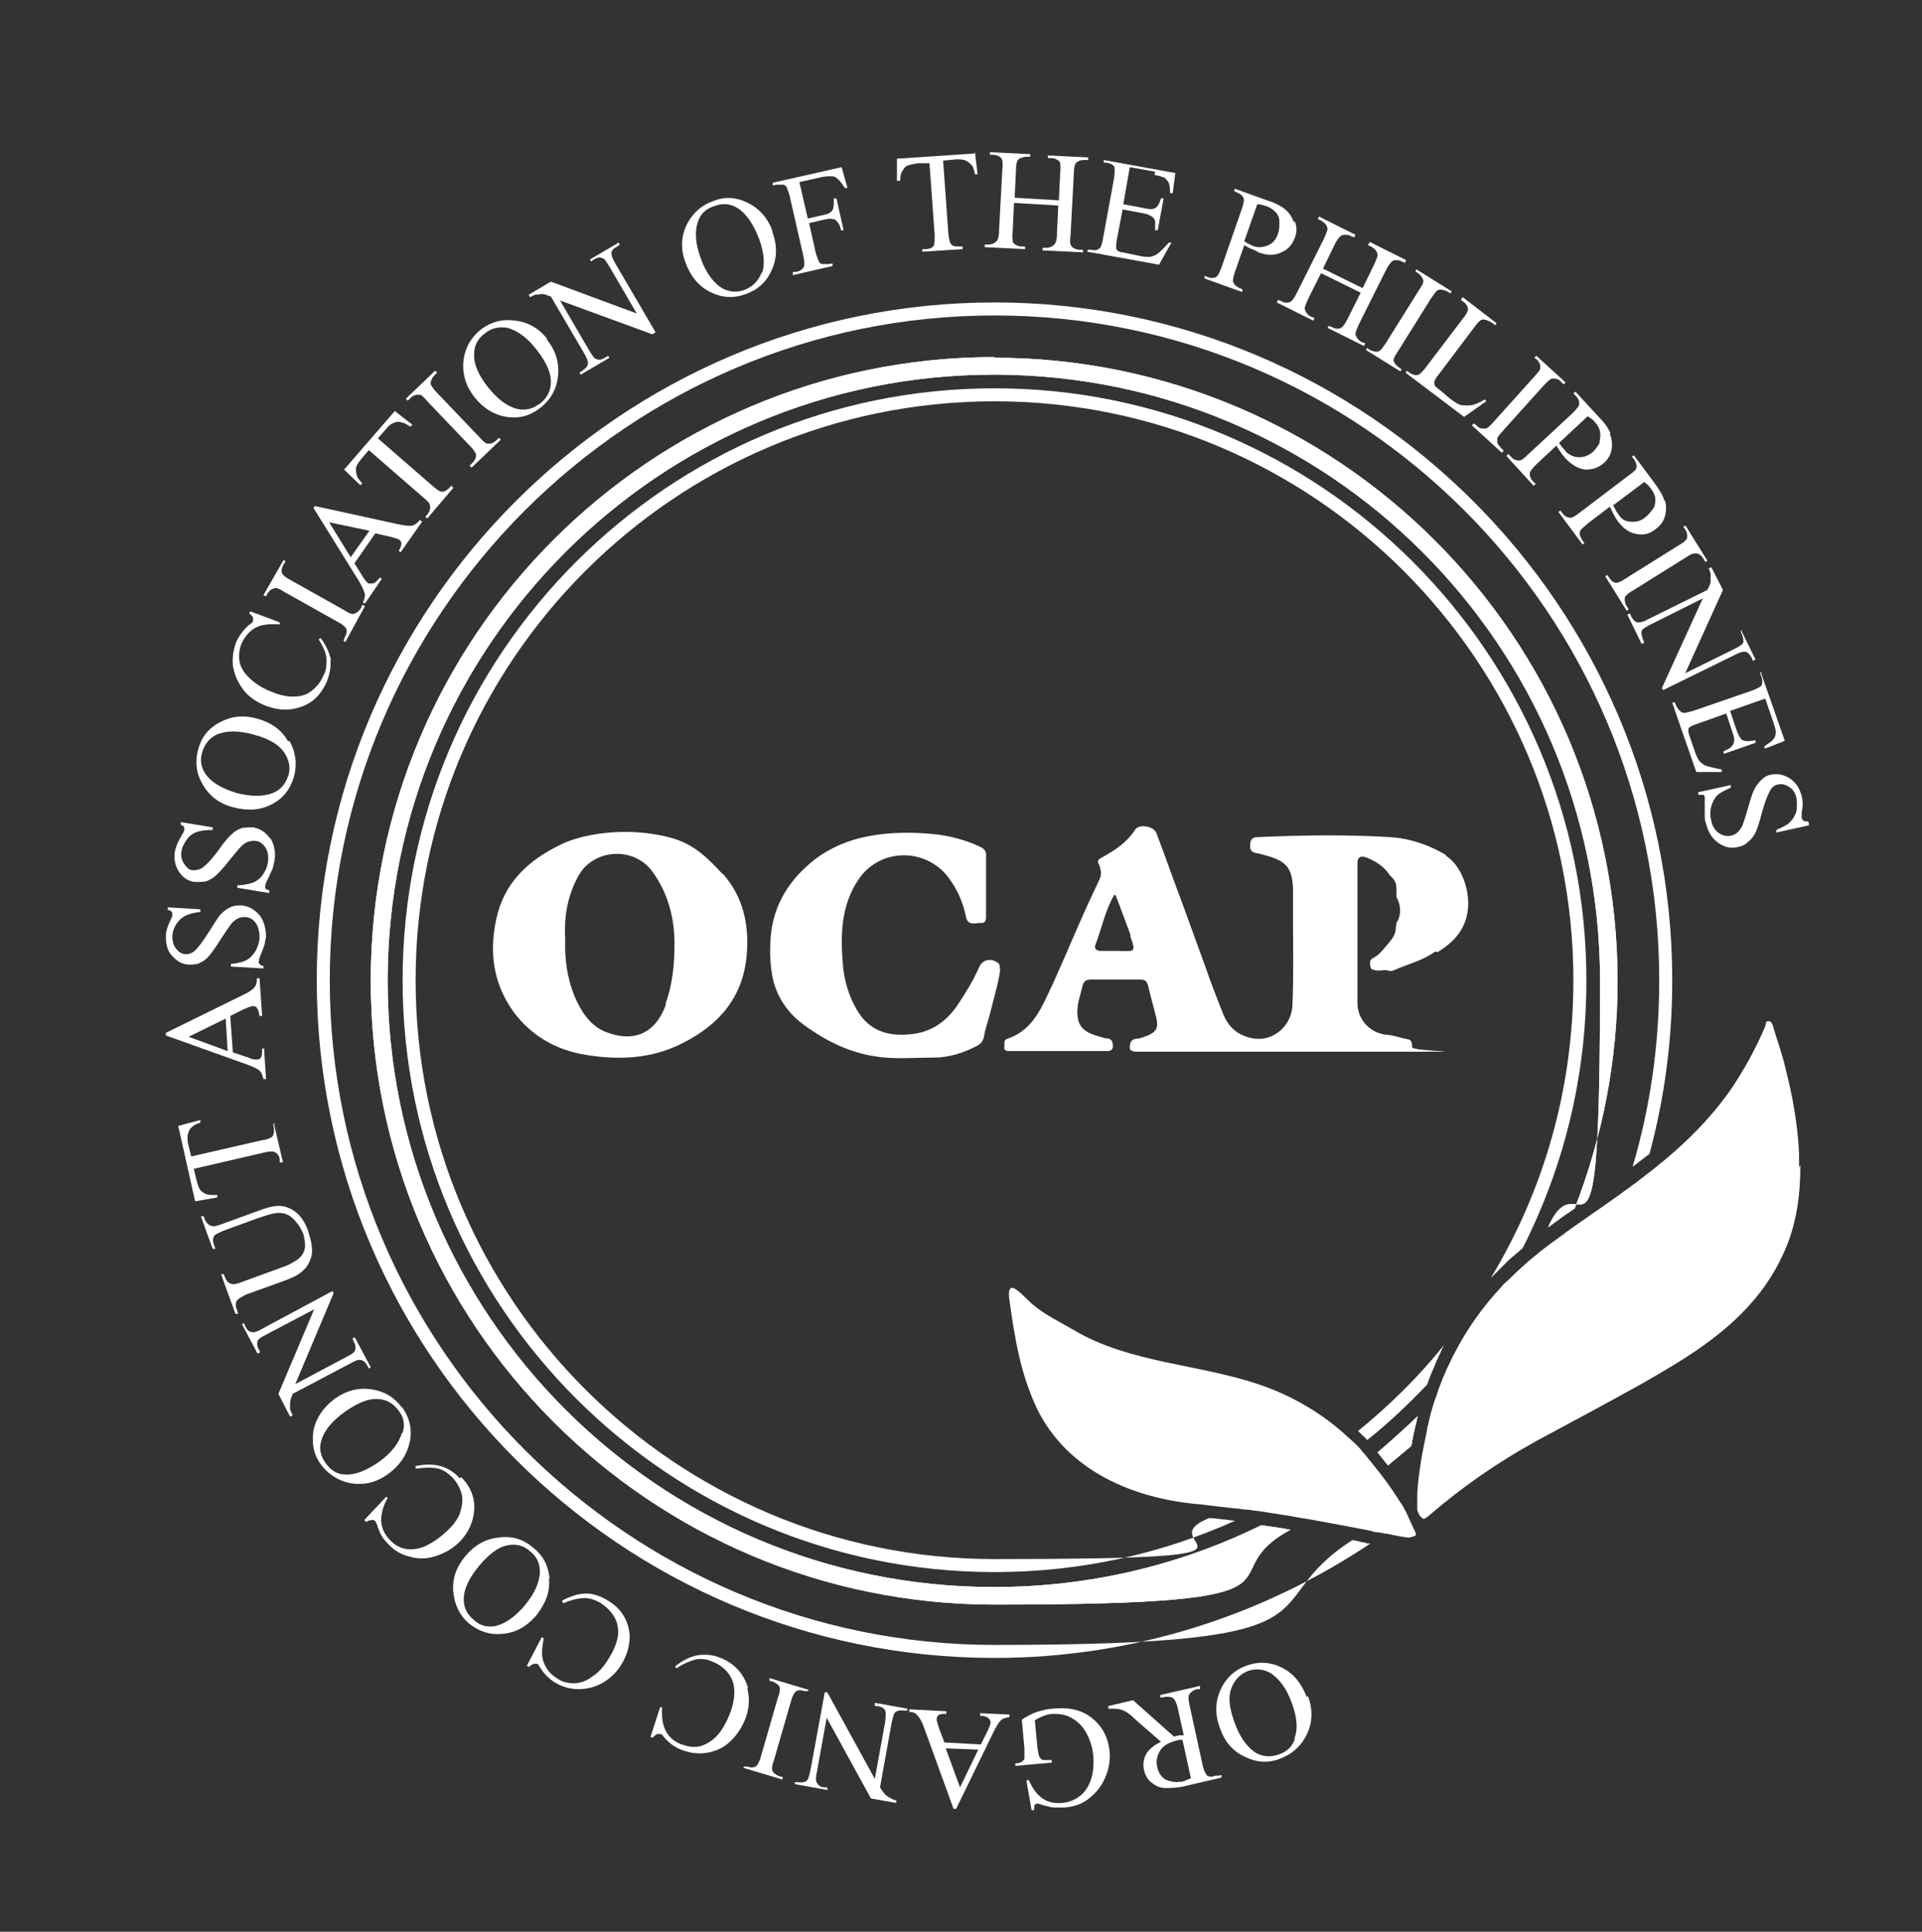
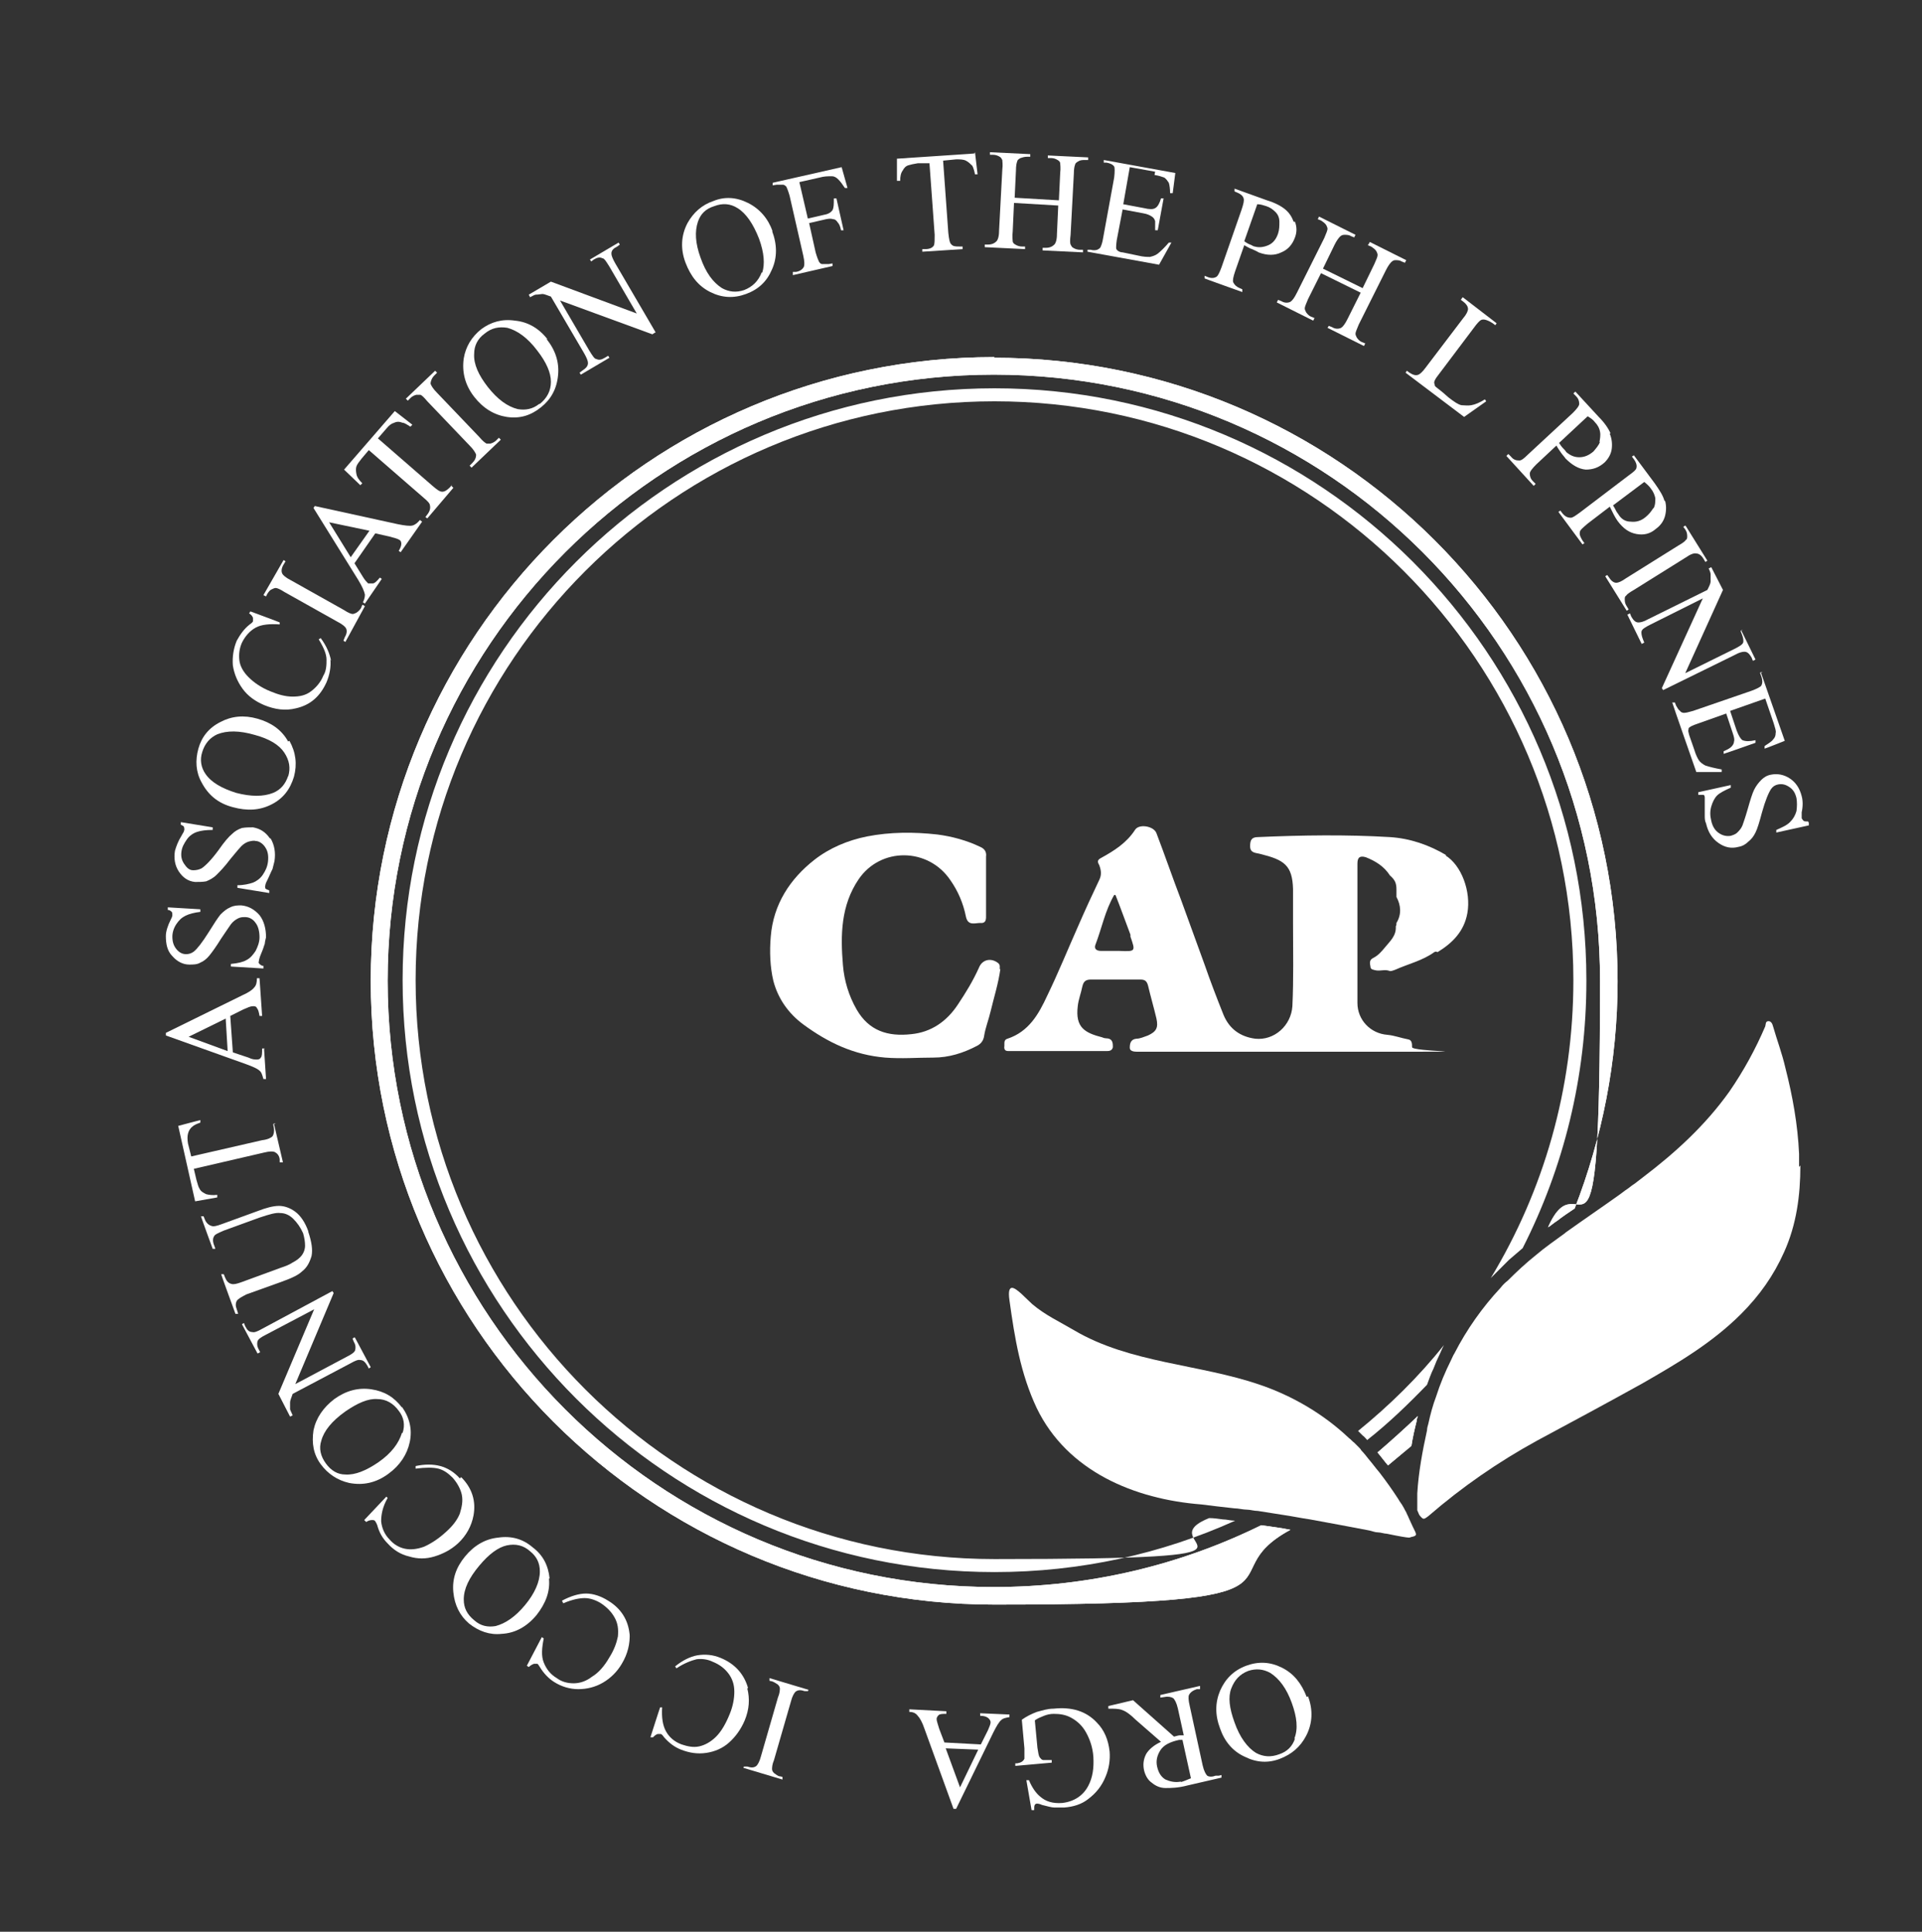
<svg xmlns="http://www.w3.org/2000/svg" version="1.1" viewBox="0 0 295.5 297">
  <rect x="0" y="0" width="295.5" height="297" fill="#333333" stroke="none" />
  <defs>
    <style>
      .cls-1 {
        fill: #fff;
      }

      .cls-2 {
        display: none;
        fill: #231f20;
      }
    </style>
  </defs>
  <g>
    <g id="Layer_1">
      <rect class="cls-2" x="-23.4" y="-9.3" width="386" height="336.7" />
      <g>
        <g>
          <path class="cls-1" d="M200.9,260.9c-.8-2.1-2-3.6-3.8-4.5-1.8-.9-3.6-1-5.5-.3-1.9.7-3.2,2-4,3.8-.8,1.9-.8,3.8,0,5.9.7,2,2,3.5,3.8,4.3,1.8.9,3.6,1,5.4.3,1.8-.7,3.1-1.8,4-3.5,1-1.9,1.1-4,.3-6.1ZM199.1,267.3c-.4,1.2-1.2,2-2.4,2.4-1.3.5-2.5.4-3.6-.2-1.3-.8-2.5-2.4-3.3-4.7-.8-2.2-1-3.9-.5-5.2.5-1.3,1.3-2.2,2.6-2.7,1.2-.4,2.3-.3,3.4.3,1.4.9,2.5,2.4,3.3,4.6.8,2.2,1,4,.4,5.5Z" />
          <path class="cls-1" d="M187.4,273h-.5c-.5.2-1,.2-1.3,0-.2-.2-.5-.7-.7-1.6l-2-9.2c-.2-.8-.2-1.4-.1-1.6.2-.4.6-.7,1.2-.9h.5c0-.1,0-.5,0-.5l-6.1,1.4v.4c0,0,.7-.1.7-.1.5-.1,1,0,1.3.2.2.2.5.7.7,1.6l.9,4.1c-.1,0-.2,0-.3,0,0,0-.2,0-.3,0-.2,0-.5.1-.9.2l-6.3-5.6-3.8.9v.4c.9,0,1.6,0,2.1.2.6.2,1.3.7,2.1,1.5l3.9,3.4c-1.1.5-1.9,1.2-2.3,1.9-.4.8-.5,1.6-.3,2.5.2.8.6,1.5,1.2,1.9.6.5,1.3.8,2.1.8.8,0,1.9,0,3.4-.4l5.2-1.2v-.4ZM181.6,273.9c-.9.2-1.7,0-2.4-.3-.7-.4-1.1-1.1-1.3-2-.2-.9,0-1.7.5-2.5s1.5-1.3,2.9-1.6c0,0,.1,0,.2,0,0,0,.2,0,.3,0l1.3,5.9c-.7.3-1.2.5-1.6.6Z" />
          <path class="cls-1" d="M170.6,269.3c-.2-1.8-.8-3.3-2-4.5-1.6-1.7-3.8-2.4-6.6-2.1-1,0-1.8.3-2.6.5-.8.3-1.6.7-2.3,1.2l.4,4.4c0,.8,0,1.3,0,1.6-.2.4-.5.6-1.1.7h-.3s0,.4,0,.4l5.6-.5v-.4c-.6,0-1,0-1.3,0-.2,0-.4-.2-.6-.5-.1-.2-.2-.7-.3-1.4l-.4-4.2c.4-.3.9-.5,1.4-.7.5-.2,1-.3,1.5-.3.9,0,1.8.1,2.7.6.9.5,1.7,1.2,2.3,2.3.6,1.1,1,2.3,1.1,3.7.1,1.7-.1,3.2-.8,4.5-.8,1.5-2.2,2.4-4,2.6-1.4.1-2.5-.2-3.4-1-.6-.5-1.2-1.3-1.7-2.5h-.4s.8,4.6.8,4.6h.4c0-.4,0-.7.1-.8,0-.1.2-.2.3-.2.1,0,.4,0,.8.2.8.2,1.5.4,1.9.4.4,0,.9,0,1.5,0,1.4-.1,2.7-.5,3.7-1.3,1.2-.9,2.1-2,2.7-3.5.5-1.2.7-2.5.6-3.8Z" />
          <path class="cls-1" d="M150.7,263.4v.4c.7,0,1.1.2,1.3.4.2.2.3.4.3.6,0,.3-.2.7-.4,1.2l-1.1,2.2-5.6-.3-.8-2.1c-.2-.7-.4-1.2-.4-1.5,0-.2.1-.4.3-.6.2-.2.6-.2,1.2-.2v-.4s-5.7-.3-5.7-.3v.4c.6,0,1,.2,1.3.6.3.3.7,1,1,1.9l4.5,12.4h.4s5.7-11.7,5.7-11.7c.5-1,.9-1.7,1.3-2,.2-.2.6-.3,1.2-.4v-.4s-4.6-.2-4.6-.2ZM147.6,274.8l-2.2-6,5,.2-2.8,5.8Z" />
-           <path class="cls-1" d="M134.5,261.9v.4c0,0,.4,0,.4,0,.6.1,1,.3,1.2.7.1.2.1.8,0,1.7l-1.6,8.8-7.3-13.3h-.4c0,0-2.2,12-2.2,12-.2.8-.3,1.3-.5,1.5-.3.3-.8.4-1.4.3h-.5c0,0,0,.3,0,.3l5,.9v-.4c0,0-.4,0-.4,0-.6,0-1-.3-1.2-.7-.2-.3-.2-.8,0-1.7l1.5-8.3,6.8,12.4,3.9.7v-.4c-.3,0-.6-.2-.8-.3-.4-.2-.7-.4-.9-.6-.2-.2-.5-.6-.8-1.1l1.8-10c.2-.8.3-1.3.5-1.5.3-.3.8-.4,1.4-.3h.5c0,0,0-.3,0-.3l-5-.9Z" />
          <path class="cls-1" d="M118.3,258v.4c-.1,0,.4.1.4.1.3.1.6.3.9.5.2.2.3.4.3.6,0,.2,0,.7-.3,1.4l-2.6,9c-.2.8-.5,1.3-.7,1.5-.4.3-.8.3-1.4.1h-.5c0-.1-.1.2-.1.2l6,1.8v-.4c.1,0-.4-.1-.4-.1-.3,0-.6-.3-.9-.5-.2-.2-.3-.4-.3-.6,0-.2,0-.7.3-1.4l2.6-9c.2-.8.5-1.3.7-1.5.4-.3.8-.3,1.4-.1h.5c0,.1.1-.2.1-.2l-6-1.8Z" />
          <path class="cls-1" d="M115,259.5c-.6-2.1-2-3.7-4.2-4.6-1.2-.5-2.4-.6-3.6-.4-1.1.2-2.3.8-3.4,1.7l.2.3c1.2-.8,2.3-1.2,3.1-1.4.8-.1,1.7,0,2.5.4,1,.4,1.8,1,2.4,1.8.6.8.9,1.7.9,2.8,0,1-.2,2.2-.7,3.4-.6,1.5-1.3,2.7-2.1,3.5-.8.8-1.7,1.3-2.6,1.5-.9.2-1.8,0-2.7-.3-1.1-.4-1.9-1.1-2.4-2-.5-.9-.7-2.1-.6-3.7h-.3c0-.1-1.5,4.6-1.5,4.6h.4c.2-.2.4-.4.7-.5.2,0,.4,0,.5,0,.1,0,.3.2.5.5.8.9,1.6,1.5,2.6,1.9,1.3.5,2.5.7,3.9.5,1.3-.2,2.5-.7,3.5-1.6s1.8-2,2.4-3.4c.7-1.7.8-3.3.4-4.9Z" />
          <path class="cls-1" d="M96.8,251.3c-.2-2.2-1.3-4-3.3-5.2-1.1-.7-2.3-1.1-3.4-1.1s-2.4.4-3.7,1.1l.2.4c1.4-.6,2.5-.8,3.3-.8.8,0,1.7.3,2.5.8.9.6,1.6,1.3,2.1,2.2.5.9.6,1.8.5,2.9-.2,1-.6,2.1-1.3,3.2-.8,1.4-1.7,2.4-2.7,3-.9.7-1.9,1-2.8,1-.9,0-1.8-.2-2.6-.8-1-.6-1.6-1.4-2-2.4-.4-1-.3-2.2,0-3.7l-.3-.2-2.3,4.4.3.2c.2-.2.5-.4.8-.5.2,0,.4,0,.5,0,.1,0,.2.2.4.5.6,1,1.4,1.8,2.2,2.3,1.1.7,2.4,1.1,3.7,1.1,1.3,0,2.6-.3,3.8-1,1.2-.7,2.2-1.7,2.9-2.9.9-1.5,1.3-3.1,1.2-4.8Z" />
          <path class="cls-1" d="M84.5,242.7c-.2-2-1-3.6-2.6-4.8-1.5-1.3-3.3-1.8-5.3-1.5-2,.2-3.7,1.2-5.1,2.9-1.4,1.7-2,3.5-1.8,5.5.2,2,1,3.6,2.4,4.8,1.5,1.2,3.2,1.8,5,1.6,2.1-.1,3.9-1.1,5.4-2.9,1.4-1.8,2.1-3.6,1.9-5.6ZM80.7,246.8c-1.5,1.8-3,2.8-4.5,3.2-1.2.2-2.3,0-3.3-.9-1.1-.9-1.6-1.9-1.6-3.2,0-1.6.8-3.3,2.4-5.2,1.5-1.8,2.9-2.8,4.2-3.1,1.4-.3,2.6,0,3.6.9,1,.8,1.5,1.8,1.5,3.1,0,1.6-.8,3.4-2.3,5.2Z" />
          <path class="cls-1" d="M70.7,227.3c-.9-1-1.9-1.6-3-1.9-1.1-.3-2.4-.3-3.8,0v.4c1.5-.2,2.7-.2,3.5,0,.8.2,1.5.7,2.2,1.4.7.8,1.2,1.7,1.4,2.6.2,1,0,1.9-.3,2.9-.4,1-1.1,1.9-2.1,2.8-1.2,1.1-2.3,1.8-3.4,2.3-1.1.4-2.1.5-3,.3-.9-.2-1.7-.7-2.3-1.4-.8-.8-1.2-1.8-1.3-2.8,0-1,.2-2.2,1-3.6l-.2-.2-3.4,3.6.3.3c.3-.2.6-.3.9-.3.2,0,.4,0,.5.2,0,0,.2.3.3.6.3,1.1.8,2,1.6,2.8.9,1,2,1.7,3.3,2,1.3.4,2.6.4,3.9,0,1.3-.4,2.5-1,3.6-2,1.3-1.2,2.1-2.7,2.4-4.3.4-2.2-.2-4.2-1.9-5.9Z" />
          <path class="cls-1" d="M61.8,216.4c-1.2-1.6-2.7-2.5-4.7-2.8-2-.3-3.9.2-5.7,1.5-1.7,1.3-2.8,2.9-3.2,4.8-.3,2,0,3.7,1.1,5.2,1.1,1.5,2.6,2.5,4.4,2.9,2.1.4,4.1,0,6-1.4,1.8-1.3,2.9-3,3.3-4.9.4-1.9,0-3.7-1.2-5.4ZM61.8,220.3c-.5,1.6-1.6,3.1-3.6,4.5-1.9,1.3-3.6,2-5.1,1.9-1.2,0-2.2-.6-3-1.7-.8-1.1-1.1-2.3-.7-3.5.4-1.5,1.6-3,3.7-4.5,1.9-1.3,3.5-2,4.9-1.9,1.4,0,2.5.7,3.3,1.8.8,1,1,2.2.6,3.4Z" />
          <path class="cls-1" d="M54.5,205.6l-.3.2.2.5c.3.5.3.9.2,1.3-.1.3-.5.6-1.3,1l-7.9,4.2,5.9-14-.2-.3-10.8,5.8c-.7.4-1.2.6-1.5.5-.5,0-.8-.3-1.1-.9l-.2-.5-.3.2,2.4,4.5.4-.2-.2-.4c-.3-.5-.3-1-.2-1.3.1-.3.5-.6,1.3-1l7.4-3.9-5.5,13,1.8,3.5.4-.2c-.2-.4-.3-.7-.4-.9,0-.4,0-.8,0-1.1,0-.3.2-.7.4-1.3l8.9-4.7c.7-.4,1.2-.6,1.5-.5.5,0,.8.4,1.1.9l.2.4.3-.2-2.4-4.5Z" />
          <path class="cls-1" d="M47.4,189.3c-.5-1.4-1.2-2.4-2-3-.8-.6-1.7-.9-2.5-.9-.9,0-2,.3-3.3.8l-5.5,2c-.8.3-1.3.4-1.5.3-.5-.1-.9-.5-1.1-1l-.2-.5h-.4c0,.1,1.8,5,1.8,5h.4c0-.1-.2-.6-.2-.6-.2-.5-.2-1,0-1.3.1-.3.6-.5,1.5-.9l5.5-2c1.5-.5,2.5-.8,3.2-.7.7,0,1.4.3,2,.9s1.1,1.3,1.5,2.2c.2.7.3,1.3.3,1.9,0,.6-.2,1.1-.5,1.5-.3.4-.8.8-1.4,1.1-.6.4-1.2.6-1.8.8l-6,2.2c-.8.3-1.3.4-1.6.3-.5-.1-.8-.5-1-1l-.2-.5h-.4c0,.1,2.2,6.1,2.2,6.1h.4c0-.1-.2-.7-.2-.7-.2-.5-.2-.9,0-1.3.2-.3.7-.6,1.5-1l5.3-1.9c1.7-.6,2.7-1.1,3.2-1.6.8-.6,1.2-1.4,1.5-2.4.2-1,0-2.2-.5-3.7Z" />
          <path class="cls-1" d="M42.4,172.8h-.4c0,0,.1.6.1.6.1.5,0,1-.2,1.3-.2.2-.7.5-1.6.6l-10.9,2.5-.5-2c-.1-.6-.1-1.1,0-1.5.1-.4.3-.8.7-1.1.2-.2.6-.4,1.2-.6v-.4c0,0-3.4.9-3.4.9l2.6,11.6,3.4-.6v-.4c-.7.1-1.3,0-1.7-.1-.4-.2-.8-.4-1-.8-.2-.3-.3-.7-.5-1.4l-.4-1.7,10.8-2.5c.8-.2,1.3-.2,1.6-.1.4.2.7.5.8,1.1v.5c.1,0,.5,0,.5,0l-1.4-6Z" />
          <path class="cls-1" d="M40.7,161.2h-.4c0,.7,0,1.2-.2,1.4-.1.2-.3.3-.6.3-.3,0-.7,0-1.3-.3l-2.4-.8-.4-5.6,2-1c.7-.3,1.1-.5,1.5-.5.2,0,.5,0,.6.3.2.2.3.6.4,1.2h.4s-.4-5.8-.4-5.8h-.4c0,.6-.1,1.1-.4,1.4-.3.4-.9.8-1.8,1.2l-11.8,5.8v.4s12.3,4.4,12.3,4.4c1.1.4,1.8.7,2.2,1.1.2.2.3.5.5,1.2h.4s-.3-4.6-.3-4.6ZM29,159.4l5.7-2.8.3,5-6-2.2Z" />
          <path class="cls-1" d="M40.7,145.3c0-.4.1-.8.2-1.2,0-1.3-.3-2.5-1-3.4-.8-.9-1.7-1.4-2.8-1.5-.6,0-1.1,0-1.7.3-.5.2-1,.6-1.5,1.1-.4.5-1,1.4-1.8,2.7-1,1.6-1.8,2.6-2.3,3-.4.3-.8.4-1.2.4-.6,0-1.1-.3-1.5-.8-.4-.5-.6-1.1-.6-1.9,0-.6.2-1.3.6-1.9.4-.6.8-1,1.4-1.3.6-.3,1.4-.5,2.3-.6v-.4s-5-.3-5-.3v.4c.3,0,.5.2.6.3.1.1.1.3.1.5,0,.2-.1.4-.3.8-.4.8-.7,1.7-.7,2.4,0,1.2.2,2.3,1,3.1.7.8,1.6,1.3,2.6,1.3.6,0,1.2,0,1.7-.3.5-.2,1-.6,1.4-1.1.4-.5,1-1.3,1.8-2.6.8-1.2,1.3-1.9,1.5-2.2.3-.4.7-.7,1.1-.9.4-.2.7-.2,1.1-.2.6,0,1.2.3,1.6.9.4.5.6,1.3.6,2.2,0,.8-.3,1.5-.6,2.1-.4.6-.8,1.1-1.4,1.4-.5.3-1.3.5-2.4.6v.4s5,.3,5,.3v-.4c-.3,0-.5-.2-.6-.3s-.2-.2-.1-.4c0-.2.1-.6.4-1.3.3-.7.4-1.1.5-1.4Z" />
          <path class="cls-1" d="M41.5,128.9c-.7-1-1.5-1.5-2.6-1.7-.6,0-1.1,0-1.7.1-.6.2-1.1.5-1.5.9-.5.4-1.2,1.2-2.1,2.5-1.1,1.5-2,2.4-2.6,2.8-.4.2-.8.3-1.3.3-.6,0-1-.4-1.4-1-.4-.6-.5-1.2-.4-1.9.1-.7.4-1.2.8-1.8.4-.6,1-1,1.6-1.2.6-.2,1.4-.3,2.4-.3v-.4c0,0-4.9-.8-4.9-.8v.4c.2.1.5.2.5.4,0,.1.1.3,0,.5,0,.2-.2.4-.4.8-.5.8-.8,1.6-1,2.3-.2,1.2,0,2.3.6,3.2.6.9,1.4,1.5,2.5,1.6.6,0,1.2,0,1.7-.1.5-.2,1.1-.5,1.6-1,.5-.5,1.2-1.2,2.1-2.4.9-1.1,1.5-1.8,1.7-2,.4-.4.8-.6,1.1-.7.4-.1.8-.2,1.1-.1.6,0,1.2.5,1.5,1,.4.6.5,1.3.4,2.2-.1.8-.4,1.4-.8,2-.4.6-1,1-1.5,1.2-.6.2-1.4.4-2.4.4v.4c0,0,4.9.8,4.9.8v-.4c-.3-.1-.5-.2-.6-.3,0-.1-.1-.3,0-.5,0-.2.2-.6.5-1.2.3-.7.5-1.1.6-1.3.1-.4.2-.8.3-1.2.2-1.3,0-2.5-.6-3.5Z" />
          <path class="cls-1" d="M44.3,114c-1-1.8-2.6-2.9-4.7-3.5-2.1-.6-4-.4-5.7.5-1.8.9-2.9,2.3-3.4,4.1-.5,1.8-.4,3.6.5,5.2,1,1.9,2.5,3.2,4.8,3.8,2.2.6,4.1.5,5.9-.4,1.8-.9,2.9-2.3,3.5-4.3.5-1.9.3-3.7-.7-5.5ZM44.3,119.3c-.4,1.2-1.1,2.1-2.3,2.6-1.5.6-3.4.6-5.7,0-2.2-.7-3.8-1.6-4.7-2.9-.7-1-.9-2.2-.5-3.4.4-1.3,1.2-2.2,2.3-2.7,1.5-.6,3.4-.6,5.8.1,2.2.6,3.7,1.5,4.5,2.7.8,1.2,1,2.4.6,3.7Z" />
          <path class="cls-1" d="M50.9,101.6c-.2-1.1-.7-2.3-1.6-3.5l-.3.2c.8,1.3,1.2,2.3,1.2,3.1,0,.8,0,1.7-.5,2.5-.4,1-1.1,1.8-1.9,2.4-.8.6-1.7.8-2.8.8-1.1,0-2.2-.3-3.4-.8-1.5-.6-2.6-1.4-3.4-2.2-.8-.8-1.3-1.7-1.4-2.6-.1-.9,0-1.8.4-2.7.5-1,1.2-1.8,2.1-2.3.9-.5,2.2-.6,3.7-.5v-.3c.1,0-4.5-1.7-4.5-1.7l-.2.3c.3.2.5.4.6.7,0,.2,0,.4,0,.5,0,.1-.2.3-.5.5-.9.7-1.5,1.6-2,2.5-.5,1.2-.7,2.5-.6,3.8.2,1.3.7,2.5,1.5,3.6.8,1.1,1.9,1.9,3.3,2.5,1.7.7,3.3.9,4.9.5,2.2-.5,3.7-1.8,4.7-4,.5-1.2.7-2.4.6-3.5Z" />
          <path class="cls-1" d="M55.7,93l-.2.5c-.2.3-.4.5-.7.7-.2.1-.4.2-.6.2-.2,0-.7-.2-1.3-.6l-8.2-4.6c-.8-.4-1.2-.8-1.3-1-.2-.4-.1-.9.2-1.4l.3-.5-.3-.2-3.1,5.4.4.2.2-.4c.2-.3.4-.6.7-.7.2-.1.4-.2.6-.2.2,0,.7.2,1.3.6l8.2,4.6c.8.4,1.2.8,1.3,1,.2.4.1.9-.2,1.4l-.2.5.3.2,3-5.5-.3-.2Z" />
          <path class="cls-1" d="M64.6,79.9c-.4.5-.8.8-1.2.9-.4.1-1.2,0-2.2-.2l-12.8-2.8-.2.3,6.9,11.1c.6,1,.9,1.7,1,2.2,0,.2,0,.6-.3,1.2l.3.2,2.6-3.8-.3-.2c-.4.5-.8.9-1.1.9-.3,0-.5,0-.7,0-.2-.2-.5-.5-.8-1l-1.3-2.1,3.2-4.6,2.2.5c.7.2,1.2.3,1.5.5.2.1.3.3.3.6,0,.3-.1.6-.4,1.1l.3.2,3.3-4.7-.3-.2ZM54,85.8l-3.4-5.5,6.2,1.3-2.9,4.1Z" />
          <path class="cls-1" d="M69.5,74.5l-.3.4c-.4.4-.8.7-1.2.7s-.8-.3-1.5-.9l-8.4-7.3,1.3-1.5c.4-.5.8-.8,1.2-.9.4-.2.8-.2,1.3,0,.3,0,.7.3,1.2.6l.3-.3-2.7-2.1-7.8,9,2.5,2.4.3-.3c-.5-.5-.8-.9-.9-1.4-.1-.5-.1-.9,0-1.2.1-.3.4-.7.8-1.2l1.1-1.3,8.4,7.3c.6.5,1,.9,1,1.2.1.4,0,.9-.4,1.4l-.3.4.3.2,4-4.7-.3-.3Z" />
          <path class="cls-1" d="M76.7,67.3l-.4.4c-.2.2-.5.4-.9.5-.2,0-.5,0-.6,0-.2-.1-.6-.4-1.1-1l-6.5-6.8c-.6-.6-.9-1.1-1-1.4,0-.4.2-.9.6-1.3l.4-.4-.3-.3-4.5,4.3.3.3.4-.4c.2-.2.5-.4.9-.5.2,0,.5,0,.6,0,.2,0,.6.4,1.1,1l6.5,6.8c.6.6.9,1.1,1,1.4,0,.5-.2.9-.6,1.3l-.4.4.3.3,4.5-4.3-.3-.3Z" />
          <path class="cls-1" d="M84.2,52.2c-1.3-1.7-3-2.7-5-2.9-2-.3-3.7.2-5.2,1.3-1.5,1.2-2.4,2.7-2.7,4.5-.3,2.1.2,4.1,1.6,5.9,1.4,1.8,3.1,2.8,5,3.1,2,.3,3.7-.2,5.3-1.5,1.5-1.2,2.4-2.8,2.6-4.9.2-2-.4-3.9-1.8-5.6ZM82.9,62.1c-1,.8-2.1,1-3.3.8-1.6-.4-3.1-1.5-4.6-3.4-1.4-1.8-2.2-3.5-2.1-5.1,0-1.2.5-2.3,1.6-3.1,1.1-.9,2.2-1.1,3.5-.9,1.5.4,3.1,1.5,4.6,3.5,1.4,1.8,2.1,3.4,2.1,4.8s-.6,2.5-1.7,3.4Z" />
          <path class="cls-1" d="M100.8,51.1l-6.2-10.6c-.4-.7-.6-1.2-.6-1.5,0-.5.3-.8.9-1.1l.4-.3-.2-.3-4.4,2.6.2.3.4-.3c.5-.3.9-.4,1.3-.2.3,0,.6.5,1.1,1.3l4.2,7.2-13.2-4.9-3.4,2,.2.4c.4-.2.7-.4.9-.4.4,0,.8-.1,1-.1.3,0,.7.2,1.3.4l5.1,8.7c.4.7.6,1.2.6,1.5,0,.5-.3.8-.9,1.2l-.4.3.2.3,4.4-2.6-.2-.3-.5.3c-.5.3-.9.4-1.3.2-.3,0-.6-.5-1.1-1.3l-4.5-7.7,14.2,5.2.3-.2Z" />
          <path class="cls-1" d="M118.8,35.6c-.7-2-2-3.5-3.8-4.4-1.8-.9-3.6-1-5.3-.3-1.8.6-3.1,1.8-4,3.4-1,1.9-1.1,4-.3,6.1.8,2.1,2,3.6,3.8,4.5,1.8.9,3.6,1,5.5.3,1.9-.7,3.2-1.9,4-3.8.8-1.8.8-3.8,0-5.9ZM117.1,41.9c-.5,1.3-1.4,2.2-2.7,2.7-1.2.4-2.3.3-3.4-.3-1.4-.9-2.5-2.4-3.3-4.7-.8-2.2-.9-4-.4-5.5.4-1.2,1.2-2,2.5-2.4,1.3-.5,2.5-.4,3.6.3,1.3.8,2.4,2.4,3.3,4.7.8,2.2.9,3.9.5,5.2Z" />
          <path class="cls-1" d="M127.9,27.1c.4,0,.7.2,1,.5.3.3.6.7,1,1.3h.4c0,0-.9-3.2-.9-3.2l-10.6,2.4v.4c0,0,.6-.1.6-.1.3,0,.7,0,1,0,.2,0,.4.2.5.3.1.2.3.7.5,1.4l2.1,9.2c.2.9.2,1.4.1,1.7-.2.4-.6.7-1.2.8h-.5c0,.1,0,.5,0,.5l6.1-1.4v-.4c0,0-.6.1-.6.1-.3,0-.7,0-1,0-.2,0-.4-.2-.5-.4-.1-.2-.3-.7-.5-1.4l-1-4.5,2.6-.6c.5-.1.8-.1,1.1,0,.3,0,.5.2.7.5.2.2.4.6.5,1.2h.4c0,0-1.1-4.9-1.1-4.9h-.4c0,.9,0,1.4-.2,1.8-.2.3-.6.6-1.2.7l-2.6.6-1.3-5.6,3.1-.7c.7-.2,1.3-.2,1.7-.2Z" />
          <path class="cls-1" d="M149.8,23.6l-11.9.8v3.4c0,0,.5,0,.5,0,0-.7.1-1.2.4-1.6.2-.4.5-.7.9-.8.3-.1.8-.2,1.4-.3h1.8c0-.1.8,11,.8,11,0,.8,0,1.3-.1,1.6-.2.4-.7.6-1.3.6h-.5s0,.4,0,.4l6.2-.4v-.4s-.5,0-.5,0c-.6,0-1,0-1.3-.4-.2-.2-.3-.8-.4-1.7l-.8-11.1,2-.2c.6,0,1.1,0,1.5.2s.7.5,1,.8c.1.2.3.7.4,1.3h.4s-.4-3.4-.4-3.4Z" />
          <path class="cls-1" d="M161.1,23.9v.4s.5,0,.5,0c.3,0,.7.1,1,.3.2.1.4.3.4.5,0,.2.1.7,0,1.5l-.2,4.2-6.8-.4.2-4.2c0-.7.1-1.2.2-1.4,0-.2.3-.4.5-.5.3-.1.6-.2,1-.2h.5s0-.4,0-.4l-6.2-.3v.4s.5,0,.5,0c.3,0,.7.1,1,.3.2.1.3.3.4.5,0,.2.1.7,0,1.5l-.5,9.4c0,.9-.2,1.4-.4,1.6-.3.3-.7.5-1.3.5h-.5s0,.4,0,.4l6.2.3v-.4s-.5,0-.5,0c-.3,0-.7-.1-1-.3-.2-.1-.4-.3-.4-.5,0-.2-.1-.7,0-1.5l.2-4.4,6.8.4-.2,4.4c0,.9-.2,1.4-.4,1.6-.3.3-.7.5-1.3.5h-.5s0,.4,0,.4l6.2.3v-.4s-.5,0-.5,0c-.3,0-.7-.1-1-.3-.2-.1-.3-.3-.4-.5s-.1-.7,0-1.5l.5-9.4c0-.7.1-1.2.2-1.4,0-.2.3-.4.5-.5.3-.2.7-.2,1-.2h.5s0-.4,0-.4l-6.2-.3Z" />
          <path class="cls-1" d="M177.5,26.9c.7.1,1.2.3,1.5.4.3.2.5.5.7.8.1.3.2.9.2,1.6h.4c0,0,.4-3.1.4-3.1l-11-2v.4c0,0,.4,0,.4,0,.6.1,1,.3,1.2.6.1.2.1.8,0,1.7l-1.7,9.3c-.1.7-.3,1.2-.4,1.4-.1.2-.3.3-.5.4-.3.1-.7.1-1,0h-.5c0-.1,0,.3,0,.3l11,2,1.9-3.4h-.4c-.6.7-1.2,1.3-1.7,1.7-.4.3-.8.4-1.2.5-.4,0-1,0-1.8-.2l-2.4-.5c-.4,0-.7-.2-.8-.3-.1-.1-.2-.2-.2-.4,0-.1,0-.5.1-1.2l.9-4.7,3.2.6c.6.1,1,.3,1.3.5.3.2.4.4.5.7,0,.2,0,.7,0,1.4h.4c0,0,.9-4.9.9-4.9h-.4c-.2.7-.5,1.3-.9,1.5-.3.2-.9.2-1.7,0l-3.2-.6,1-5.7,3.9.7Z" />
          <path class="cls-1" d="M198.9,34.1c-.3-.8-.7-1.4-1.3-1.9-.6-.5-1.5-1-2.8-1.4l-5-1.8v.4c-.1,0,.4.2.4.2.5.2.9.5,1,.9.1.3,0,.8-.3,1.7l-3.1,8.9c-.3.8-.5,1.2-.7,1.4-.4.3-.9.3-1.4.1l-.5-.2v.4c-.1,0,5.8,2.1,5.8,2.1v-.4c.1,0-.4-.2-.4-.2-.5-.2-.8-.5-1-.9-.1-.3,0-.8.3-1.7l1.4-4c.4.2.8.5,1.2.6.4.2.7.3,1,.5,1.3.5,2.5.5,3.5,0,1-.4,1.7-1.2,2.1-2.3.3-.8.3-1.6,0-2.4ZM196.5,35.9c-.3.9-.8,1.5-1.5,1.8s-1.4.4-2.1.2c-.2,0-.4-.2-.7-.3-.3-.1-.6-.3-.9-.5l2-5.7c.6,0,1,.2,1.4.3.6.2,1,.5,1.4.9.4.4.6.9.6,1.5,0,.6,0,1.2-.2,1.8Z" />
          <path class="cls-1" d="M210.5,37.4l-.2.3.5.2c.3.2.6.4.8.7.1.2.2.4.2.6,0,.3-.2.7-.5,1.4l-1.8,3.7-6.1-3,1.8-3.7c.3-.6.6-1,.8-1.2.2-.2.4-.3.7-.3.3,0,.7,0,1,.2l.5.2.2-.4-5.6-2.8-.2.4.5.2c.3.2.6.4.8.7.1.2.2.4.2.6,0,.2-.2.7-.5,1.4l-4.2,8.4c-.4.8-.7,1.2-1,1.4-.4.2-.9.2-1.4-.1l-.5-.2-.2.4,5.6,2.8.2-.4-.5-.2c-.3-.1-.6-.4-.8-.7-.1-.2-.2-.4-.2-.6,0-.2.2-.7.5-1.4l2-4,6.1,3-2,4c-.4.8-.7,1.2-1,1.4-.4.2-.9.2-1.4-.1l-.5-.2-.2.3,5.6,2.8.2-.4-.5-.2c-.3-.1-.6-.4-.8-.7-.1-.2-.2-.4-.2-.6,0-.2.2-.7.5-1.4l4.2-8.4c.3-.6.6-1,.8-1.2.2-.2.4-.3.6-.3.4,0,.7,0,1,.2l.5.2.2-.4-5.6-2.8Z" />
-           <path class="cls-1" d="M217.8,41.4l-.2.3.4.3c.3.2.5.4.7.8.1.2.2.4.1.6,0,.2-.3.7-.7,1.3l-5,8c-.5.7-.8,1.2-1.1,1.3-.4.2-.9,0-1.4-.2l-.4-.3-.2.3,5.3,3.3.2-.3-.4-.3c-.3-.2-.5-.4-.7-.7-.1-.2-.2-.4-.1-.6,0-.2.3-.7.7-1.3l5-8c.5-.7.8-1.2,1.1-1.3.4-.2.9,0,1.4.2l.5.3.2-.3-5.3-3.3Z" />
          <path class="cls-1" d="M224.8,45.8l-.2.3.4.3c.4.3.7.7.7,1.1,0,.3-.2.8-.8,1.5l-5.7,7.5c-.5.7-.9,1-1.1,1.1-.5.2-.9,0-1.4-.3l-.4-.3-.2.3,9,6.8,3.4-2.4-.2-.3c-.8.5-1.5.8-2.1.9-.5.1-1.1,0-1.5,0-.5-.1-1.1-.5-2-1.2l-.8-.7c-.7-.6-1.2-.9-1.3-1.1,0-.2-.1-.3-.1-.5,0-.2.2-.6.6-1.1l5.5-7.3c.5-.7.9-1.1,1.1-1.2.2-.1.5-.1.8,0s.8.3,1.4.8l.2-.3-5.2-4Z" />
-           <path class="cls-1" d="M236.2,54.7l-.3.3.4.3c.2.2.4.5.5.8,0,.2,0,.5,0,.6,0,.2-.4.6-.9,1.2l-6.3,7c-.6.7-1,1-1.3,1-.4,0-.9,0-1.3-.5l-.4-.3-.3.3,4.6,4.2.3-.3-.4-.4c-.2-.2-.4-.5-.6-.8,0-.2,0-.5,0-.7,0-.2.4-.6.9-1.2l6.3-7c.6-.6,1-1,1.3-1,.4,0,.9,0,1.3.5l.4.4.3-.3-4.6-4.2Z" />
          <path class="cls-1" d="M247.6,66.6c-.3-.7-.9-1.6-1.8-2.5l-3.6-3.9-.3.3.4.4c.4.4.5.8.5,1.2,0,.3-.4.8-1,1.4l-6.9,6.4c-.6.6-1,.9-1.3.9-.5,0-.9-.1-1.3-.6l-.4-.4-.3.3,4.2,4.6.3-.3-.4-.4c-.4-.4-.5-.8-.5-1.2,0-.3.4-.8,1-1.4l3.1-2.9c.2.4.5.8.7,1.1.2.3.5.6.7.9,1,1,2,1.6,3.1,1.7,1.1,0,2-.3,2.9-1.1.6-.6,1-1.3,1.1-2.1.1-.8,0-1.6-.3-2.3ZM246,67.9c-.2.6-.6,1-1,1.5-.7.6-1.4.9-2.2.9-.8,0-1.4-.3-2-.8-.1-.2-.3-.4-.5-.6-.2-.2-.4-.5-.6-.8l4.4-4.1c.5.3.9.6,1.1.9.4.4.7.9.8,1.5.1.5,0,1.1-.1,1.6Z" />
          <path class="cls-1" d="M255.9,77c-.2-.8-.8-1.7-1.5-2.7l-3.2-4.3-.3.2.3.4c.3.4.5.9.4,1.3,0,.3-.5.7-1.2,1.2l-7.5,5.7c-.7.5-1.1.8-1.4.8-.5,0-.9-.2-1.3-.7l-.3-.4-.3.2,3.7,5,.3-.2-.3-.4c-.3-.5-.5-.9-.4-1.3,0-.3.5-.7,1.2-1.3l3.4-2.6c.2.4.4.8.6,1.2.2.4.4.7.6,1,.9,1.2,1.8,1.8,2.9,2,1.1.2,2.1,0,3-.8.7-.5,1.2-1.2,1.4-2,.2-.8.2-1.6,0-2.3ZM254.2,78.1c-.3.5-.7,1-1.2,1.4-.7.6-1.5.8-2.3.7-.8,0-1.4-.4-1.8-1-.1-.2-.3-.4-.4-.6-.1-.2-.3-.6-.5-.9l4.8-3.6c.5.4.8.7,1,1,.4.5.6,1,.7,1.5,0,.5,0,1.1-.3,1.6Z" />
          <path class="cls-1" d="M259.1,80.8l-.3.2.3.4c.2.3.3.6.3,1,0,.3,0,.5-.2.6-.1.2-.5.5-1.2.9l-8,5c-.7.5-1.2.7-1.5.7-.4,0-.8-.3-1.1-.8l-.3-.4-.3.2,3.3,5.3.3-.2-.3-.5c-.2-.3-.3-.6-.3-1,0-.3,0-.5.2-.6.1-.2.5-.5,1.2-.9l8-5c.7-.5,1.3-.7,1.6-.6.4,0,.8.3,1.1.8l.3.5.3-.2-3.3-5.3Z" />
          <path class="cls-1" d="M268,96.8l-.4.2.2.5c.2.5.3,1,.2,1.3-.1.3-.6.6-1.4,1l-7.5,3.7,5.8-12.8-1.8-3.5-.4.2c.2.4.3.7.3.9,0,.4,0,.8,0,1.1,0,.3-.2.7-.5,1.3l-9.1,4.5c-.7.4-1.2.5-1.5.5-.5,0-.8-.4-1.1-.9l-.2-.5-.4.2,2.2,4.5.4-.2-.2-.5c-.2-.5-.3-1-.2-1.3.1-.3.6-.6,1.4-1l8-4-6.3,13.8.2.3,11-5.4c.7-.4,1.2-.5,1.5-.5.5,0,.8.4,1.1.9l.2.5.4-.2-2.2-4.5Z" />
          <path class="cls-1" d="M271,103.4h-.4c0,.1.2.6.2.6.2.6.2,1,0,1.4-.1.2-.7.5-1.5.8l-9,3.1c-.7.2-1.1.3-1.4.3-.2,0-.5-.1-.6-.3-.3-.2-.4-.5-.6-.8l-.2-.5h-.4c0,.1,3.7,10.7,3.7,10.7h3.9v-.4c-1.1-.2-1.9-.4-2.5-.6-.4-.2-.8-.5-1-.8-.2-.3-.5-.9-.7-1.6l-.8-2.3c-.1-.4-.2-.7-.1-.8,0-.2,0-.3.2-.4.1-.1.5-.3,1.1-.5l4.5-1.6,1,3c.2.6.3,1,.2,1.3,0,.3-.2.6-.4.8-.2.2-.5.4-1.2.7v.4c.1,0,4.9-1.7,4.9-1.7v-.4c-.9.2-1.5.2-2,0-.3-.2-.6-.7-.9-1.5l-1-3,5.4-1.9,1.3,3.8c.2.7.4,1.2.3,1.5,0,.4-.1.7-.4,1-.2.3-.7.6-1.3,1v.4c.1,0,3.1-1.2,3.1-1.2l-3.7-10.6Z" />
          <path class="cls-1" d="M278,126.3c-.3,0-.6,0-.7-.1-.1-.1-.2-.2-.3-.4,0-.2,0-.5,0-.9.2-.9.2-1.8,0-2.5-.3-1.2-.9-2.1-1.8-2.7-.9-.6-1.9-.8-2.9-.6-.6.1-1.1.4-1.5.8-.4.4-.8.9-1.1,1.5-.3.6-.6,1.6-1,3-.4,1.4-.7,2.2-.8,2.5-.2.5-.5.8-.8,1.1-.3.3-.7.4-1,.5-.6.1-1.2,0-1.8-.4-.6-.4-1-1-1.2-1.9-.2-.8-.2-1.5,0-2.2.2-.7.5-1.3.9-1.7.4-.4,1.2-.8,2.1-1.2v-.4c0,0-5,1.1-5,1.1v.4c.4,0,.7,0,.8,0,.1,0,.2.2.2.4,0,.2,0,.6,0,1.4,0,.7,0,1.2,0,1.4,0,.4,0,.8.2,1.2.3,1.3.9,2.3,1.9,3,1,.7,2,.9,3.1.6.6-.1,1.1-.4,1.5-.8.5-.4.8-.8,1.1-1.4.3-.6.6-1.6,1-3.1.5-1.8,1-3,1.4-3.6.3-.4.6-.6,1.1-.7.6-.1,1.1,0,1.7.4s.9.9,1.1,1.7c.1.6.1,1.3,0,2-.2.7-.5,1.2-1,1.7-.5.5-1.2.8-2.1,1.2v.4c0,0,5-1.1,5-1.1v-.4Z" />
        </g>
        <g>
          <path class="cls-1" d="M152.9,54.9c-53,0-95.9,43-95.9,95.9s42.9,95.9,95.9,95.9,32-4.2,45.5-11.5c-1.5-.3-3-.5-4.5-.7-12.4,6.1-26.3,9.5-41.1,9.5-51.5,0-93.2-41.8-93.2-93.2s41.7-93.2,93.2-93.2,93.2,41.7,93.2,93.2-2.9,26.3-8,37.9c.5-.3.9-.7,1.4-1,.9-.7,1.8-1.3,2.7-1.9,4.2-10.8,6.6-22.6,6.6-34.9,0-53-43-95.9-95.9-95.9ZM211.7,223.2c.6.7,1.1,1.4,1.7,2.1,1.2-1,2.4-2,3.6-3,.2-1.3.5-2.6.8-3.8,0-.3.1-.5.2-.8-2,1.9-4.1,3.8-6.2,5.6ZM152.9,54.9c-53,0-95.9,43-95.9,95.9s42.9,95.9,95.9,95.9,32-4.2,45.5-11.5c-1.5-.3-3-.5-4.5-.7-12.4,6.1-26.3,9.5-41.1,9.5-51.5,0-93.2-41.8-93.2-93.2s41.7-93.2,93.2-93.2,93.2,41.7,93.2,93.2-2.9,26.3-8,37.9c.5-.3.9-.7,1.4-1,.9-.7,1.8-1.3,2.7-1.9,4.2-10.8,6.6-22.6,6.6-34.9,0-53-43-95.9-95.9-95.9ZM211.7,223.2c.6.7,1.1,1.4,1.7,2.1,1.2-1,2.4-2,3.6-3,.2-1.3.5-2.6.8-3.8,0-.3.1-.5.2-.8-2,1.9-4.1,3.8-6.2,5.6ZM152.9,54.9c-53,0-95.9,43-95.9,95.9s42.9,95.9,95.9,95.9,32-4.2,45.5-11.5c-1.5-.3-3-.5-4.5-.7-12.4,6.1-26.3,9.5-41.1,9.5-51.5,0-93.2-41.8-93.2-93.2s41.7-93.2,93.2-93.2,93.2,41.7,93.2,93.2-2.9,26.3-8,37.9c.5-.3.9-.7,1.4-1,.9-.7,1.8-1.3,2.7-1.9,4.2-10.8,6.6-22.6,6.6-34.9,0-53-43-95.9-95.9-95.9ZM211.7,223.2c.6.7,1.1,1.4,1.7,2.1,1.2-1,2.4-2,3.6-3,.2-1.3.5-2.6.8-3.8,0-.3.1-.5.2-.8-2,1.9-4.1,3.8-6.2,5.6ZM152.9,54.9c-53,0-95.9,43-95.9,95.9s42.9,95.9,95.9,95.9,32-4.2,45.5-11.5c-1.5-.3-3-.5-4.5-.7-12.4,6.1-26.3,9.5-41.1,9.5-51.5,0-93.2-41.8-93.2-93.2s41.7-93.2,93.2-93.2,93.2,41.7,93.2,93.2-2.9,26.3-8,37.9c.5-.3.9-.7,1.4-1,.9-.7,1.8-1.3,2.7-1.9,4.2-10.8,6.6-22.6,6.6-34.9,0-53-43-95.9-95.9-95.9ZM211.7,223.2c.6.7,1.1,1.4,1.7,2.1,1.2-1,2.4-2,3.6-3,.2-1.3.5-2.6.8-3.8,0-.3.1-.5.2-.8-2,1.9-4.1,3.8-6.2,5.6ZM152.9,54.9c-53,0-95.9,43-95.9,95.9s42.9,95.9,95.9,95.9,32-4.2,45.5-11.5c-1.5-.3-3-.5-4.5-.7-12.4,6.1-26.3,9.5-41.1,9.5-51.5,0-93.2-41.8-93.2-93.2s41.7-93.2,93.2-93.2,93.2,41.7,93.2,93.2-2.9,26.3-8,37.9c.5-.3.9-.7,1.4-1,.9-.7,1.8-1.3,2.7-1.9,4.2-10.8,6.6-22.6,6.6-34.9,0-53-43-95.9-95.9-95.9ZM211.7,223.2c.6.7,1.1,1.4,1.7,2.1,1.2-1,2.4-2,3.6-3,.2-1.3.5-2.6.8-3.8,0-.3.1-.5.2-.8-2,1.9-4.1,3.8-6.2,5.6ZM152.9,54.9c-53,0-95.9,43-95.9,95.9s42.9,95.9,95.9,95.9,32-4.2,45.5-11.5c-1.5-.3-3-.5-4.5-.7-12.4,6.1-26.3,9.5-41.1,9.5-51.5,0-93.2-41.8-93.2-93.2s41.7-93.2,93.2-93.2,93.2,41.7,93.2,93.2-2.9,26.3-8,37.9c.5-.3.9-.7,1.4-1,.9-.7,1.8-1.3,2.7-1.9,4.2-10.8,6.6-22.6,6.6-34.9,0-53-43-95.9-95.9-95.9ZM211.7,223.2c.6.7,1.1,1.4,1.7,2.1,1.2-1,2.4-2,3.6-3,.2-1.3.5-2.6.8-3.8,0-.3.1-.5.2-.8-2,1.9-4.1,3.8-6.2,5.6ZM152.9,54.9c-53,0-95.9,43-95.9,95.9s42.9,95.9,95.9,95.9,32-4.2,45.5-11.5c-1.5-.3-3-.5-4.5-.7-12.4,6.1-26.3,9.5-41.1,9.5-51.5,0-93.2-41.8-93.2-93.2s41.7-93.2,93.2-93.2,93.2,41.7,93.2,93.2-2.9,26.3-8,37.9c.5-.3.9-.7,1.4-1,.9-.7,1.8-1.3,2.7-1.9,4.2-10.8,6.6-22.6,6.6-34.9,0-53-43-95.9-95.9-95.9ZM152.9,54.9c-53,0-95.9,43-95.9,95.9s42.9,95.9,95.9,95.9,32-4.2,45.5-11.5c-1.5-.3-3-.5-4.5-.7-12.4,6.1-26.3,9.5-41.1,9.5-51.5,0-93.2-41.8-93.2-93.2s41.7-93.2,93.2-93.2,93.2,41.7,93.2,93.2-2.9,26.3-8,37.9c.5-.3.9-.7,1.4-1,.9-.7,1.8-1.3,2.7-1.9,4.2-10.8,6.6-22.6,6.6-34.9,0-53-43-95.9-95.9-95.9ZM211.7,223.2c.6.7,1.1,1.4,1.7,2.1,1.2-1,2.4-2,3.6-3,.2-1.3.5-2.6.8-3.8,0-.3.1-.5.2-.8-2,1.9-4.1,3.8-6.2,5.6ZM152.9,54.9c-53,0-95.9,43-95.9,95.9s42.9,95.9,95.9,95.9,32-4.2,45.5-11.5c-1.5-.3-3-.5-4.5-.7-12.4,6.1-26.3,9.5-41.1,9.5-51.5,0-93.2-41.8-93.2-93.2s41.7-93.2,93.2-93.2,93.2,41.7,93.2,93.2-2.9,26.3-8,37.9c.5-.3.9-.7,1.4-1,.9-.7,1.8-1.3,2.7-1.9,4.2-10.8,6.6-22.6,6.6-34.9,0-53-43-95.9-95.9-95.9ZM211.7,223.2c.6.7,1.1,1.4,1.7,2.1,1.2-1,2.4-2,3.6-3,.2-1.3.5-2.6.8-3.8,0-.3.1-.5.2-.8-2,1.9-4.1,3.8-6.2,5.6ZM152.9,54.9c-53,0-95.9,43-95.9,95.9s42.9,95.9,95.9,95.9,32-4.2,45.5-11.5c-1.5-.3-3-.5-4.5-.7-12.4,6.1-26.3,9.5-41.1,9.5-51.5,0-93.2-41.8-93.2-93.2s41.7-93.2,93.2-93.2,93.2,41.7,93.2,93.2-2.9,26.3-8,37.9c.5-.3.9-.7,1.4-1,.9-.7,1.8-1.3,2.7-1.9,4.2-10.8,6.6-22.6,6.6-34.9,0-53-43-95.9-95.9-95.9ZM211.7,223.2c.6.7,1.1,1.4,1.7,2.1,1.2-1,2.4-2,3.6-3,.2-1.3.5-2.6.8-3.8,0-.3.1-.5.2-.8-2,1.9-4.1,3.8-6.2,5.6ZM152.9,54.9c-53,0-95.9,43-95.9,95.9s42.9,95.9,95.9,95.9,32-4.2,45.5-11.5c-1.5-.3-3-.5-4.5-.7-12.4,6.1-26.3,9.5-41.1,9.5-51.5,0-93.2-41.8-93.2-93.2s41.7-93.2,93.2-93.2,93.2,41.7,93.2,93.2-2.9,26.3-8,37.9c.5-.3.9-.7,1.4-1,.9-.7,1.8-1.3,2.7-1.9,4.2-10.8,6.6-22.6,6.6-34.9,0-53-43-95.9-95.9-95.9ZM211.7,223.2c.6.7,1.1,1.4,1.7,2.1,1.2-1,2.4-2,3.6-3,.2-1.3.5-2.6.8-3.8,0-.3.1-.5.2-.8-2,1.9-4.1,3.8-6.2,5.6ZM152.9,54.9c-53,0-95.9,43-95.9,95.9s42.9,95.9,95.9,95.9,32-4.2,45.5-11.5c-1.5-.3-3-.5-4.5-.7-12.4,6.1-26.3,9.5-41.1,9.5-51.5,0-93.2-41.8-93.2-93.2s41.7-93.2,93.2-93.2,93.2,41.7,93.2,93.2-2.9,26.3-8,37.9c.5-.3.9-.7,1.4-1,.9-.7,1.8-1.3,2.7-1.9,4.2-10.8,6.6-22.6,6.6-34.9,0-53-43-95.9-95.9-95.9ZM211.7,223.2c.6.7,1.1,1.4,1.7,2.1,1.2-1,2.4-2,3.6-3,.2-1.3.5-2.6.8-3.8,0-.3.1-.5.2-.8-2,1.9-4.1,3.8-6.2,5.6ZM152.9,54.9c-53,0-95.9,43-95.9,95.9s42.9,95.9,95.9,95.9,32-4.2,45.5-11.5c-1.5-.3-3-.5-4.5-.7-12.4,6.1-26.3,9.5-41.1,9.5-51.5,0-93.2-41.8-93.2-93.2s41.7-93.2,93.2-93.2,93.2,41.7,93.2,93.2-2.9,26.3-8,37.9c.5-.3.9-.7,1.4-1,.9-.7,1.8-1.3,2.7-1.9,4.2-10.8,6.6-22.6,6.6-34.9,0-53-43-95.9-95.9-95.9ZM211.7,223.2c.6.7,1.1,1.4,1.7,2.1,1.2-1,2.4-2,3.6-3,.2-1.3.5-2.6.8-3.8,0-.3.1-.5.2-.8-2,1.9-4.1,3.8-6.2,5.6ZM152.9,54.9c-53,0-95.9,43-95.9,95.9s42.9,95.9,95.9,95.9,32-4.2,45.5-11.5c-1.5-.3-3-.5-4.5-.7-12.4,6.1-26.3,9.5-41.1,9.5-51.5,0-93.2-41.8-93.2-93.2s41.7-93.2,93.2-93.2,93.2,41.7,93.2,93.2-2.9,26.3-8,37.9c.5-.3.9-.7,1.4-1,.9-.7,1.8-1.3,2.7-1.9,4.2-10.8,6.6-22.6,6.6-34.9,0-53-43-95.9-95.9-95.9ZM211.7,223.2c.6.7,1.1,1.4,1.7,2.1,1.2-1,2.4-2,3.6-3,.2-1.3.5-2.6.8-3.8,0-.3.1-.5.2-.8-2,1.9-4.1,3.8-6.2,5.6Z" />
-           <path class="cls-1" d="M257.1,150.8c0,9.2-1.2,18.1-3.5,26.6-.4.3-.9.7-1.3,1-.5.4-.9.7-1.3,1,2.7-9.1,4.1-18.7,4.1-28.7,0-56.4-45.9-102.2-102.2-102.2s-102.2,45.9-102.2,102.2,45.9,102.2,102.2,102.2,39.1-5.9,55-16.1c.5,0,1,.2,1.5.3.3,0,.5.1.8.2.2,0,.4,0,.5,0-16.6,11.1-36.5,17.6-57.8,17.6-57.5,0-104.2-46.8-104.2-104.2s46.8-104.2,104.2-104.2,104.2,46.8,104.2,104.2Z" />
          <path class="cls-1" d="M243.9,150.8c0,14.8-3.5,28.7-9.8,41.1-.7.6-1.4,1.2-2.1,1.8-.5.5-1,1-1.5,1.5-.4.4-.9.9-1.3,1.3,8.1-13.4,12.7-29,12.7-45.8,0-49.1-39.9-89-89-89s-89,39.9-89,89,39.9,89,89,89,22.8-2.2,33-6.3c.7,0,1.4.1,2.1.2.6,0,1.2.2,1.9.2-11.3,5.1-23.8,7.9-37,7.9-50.2,0-91-40.8-91-91s40.8-91,91-91,91,40.8,91,91Z" />
          <path class="cls-1" d="M222,206.8c-.2.4-.4.8-.6,1.3-.4.8-.7,1.5-1,2.3-.4.8-.7,1.7-1,2.5-2.9,3-5.9,5.9-9.2,8.5-.2-.2-.4-.5-.7-.7-.2-.2-.5-.5-.7-.7,4.8-3.9,9.3-8.3,13.2-13.2Z" />
        </g>
        <path class="cls-1" d="M211.7,223.2c.6.7,1.1,1.4,1.7,2.1,1.2-1,2.4-2,3.6-3,.2-1.3.5-2.6.8-3.8,0-.3.1-.5.2-.8-2,1.9-4.1,3.8-6.2,5.6ZM152.9,54.9c-53,0-95.9,43-95.9,95.9s42.9,95.9,95.9,95.9,32-4.2,45.5-11.5c-1.5-.3-3-.5-4.5-.7-12.4,6.1-26.3,9.5-41.1,9.5-51.5,0-93.2-41.8-93.2-93.2s41.7-93.2,93.2-93.2,93.2,41.7,93.2,93.2-2.9,26.3-8,37.9c.5-.3.9-.7,1.4-1,.9-.7,1.8-1.3,2.7-1.9,4.2-10.8,6.6-22.6,6.6-34.9,0-53-43-95.9-95.9-95.9Z" />
        <g>
          <path class="cls-1" d="M222.4,131.5c-2.7-1.6-5.6-2.6-8.7-2.8-6.7-.4-13.5-.3-20.3,0-1,0-1.2.5-1.2,1.4,0,1.1.9,1,1.6,1.2,3.6.9,4.9,1.7,5,5.4,0,1.8,0,3.5,0,5.3,0,4.2.1,8.5-.1,12.7-.2,3-2.8,5.3-5.7,5-2.3-.3-4-1.5-4.9-3.7-1-2.5-2-5.1-2.9-7.7-1.2-3.3-2.4-6.6-3.6-9.9-1.3-3.4-2.5-6.9-3.8-10.3-.4-1.1-2.7-1.5-3.3-.5-1.3,2-3.2,3.2-5.2,4.3-.6.3-.6.6-.3,1.1.3.8.4,1.5,0,2.3-1.1,2.3-2.2,4.7-3.2,7-1.6,3.6-3.1,7.3-4.8,10.8-1.3,2.8-2.8,5.5-6.1,6.6-.7.2-.4.9-.5,1.3,0,.6.4.6.8.6,5,0,10,0,15,0,.4,0,.8-.1.9-.6,0-.5,0-1.1-.6-1.3-.3-.1-.6,0-1-.2-2.7-.7-4.2-1.5-3.8-4.8.1-1,.5-2,.7-3,.2-.9.6-1.1,1.4-1.1,2.5,0,5,0,7.5,0,.7,0,1,.2,1.2.9.4,1.7.9,3.4,1.3,5.1.3,1.4,0,2-1.3,2.6-.6.2-1.2.5-1.8.5-.9.1-1,.8-1,1.4,0,.5.6.6,1.1.6.8,0,1.6,0,2.4,0,13,0,25.9,0,38.9,0s1,0,1-.7c0-.5,0-1.1-.6-1.2-1.1-.2-2.1-.6-3.2-.7-2.6-.2-4.6-2.3-4.6-4.9,0-2,0-3.9,0-5.9,0-5.2,0-10.3,0-15.5,0-.9.3-1.3,1.3-1,1.5.6,2.8,1.4,3.7,2.8.8.7,1,1.2,1,2.2,0,0,0,.1,0,.2h0c0,.3,0,.6,0,.9.7,1.3.8,2.7,0,4,0,.2,0,.4-.1.5.1,1.5-.9,2.3-1.7,3.3-.5.6-1,1.2-1.8,1.6-.6.3-.5.8-.4,1.3,0,.5.5.5.9.6.7.1,1.4-.2,2.1.1.3,0,.5-.1.8-.2,2-.9,4.2-1.4,6-2.7,0,0,.3-.2.5,0,2.3-1.4,4.1-3.2,4.6-6,.6-3.3-.9-7.4-3.4-8.9ZM172.2,146.2c-1,0-1.9,0-2.9,0-.7,0-1.1-.3-.9-.9,1-2.6,1.5-5.3,2.9-7.7,0,0,0,0,.2,0,.8,2,1.5,4,2.3,6.1,0,.1,0,.2,0,.3.8,2.3.8,2.3-1.7,2.2Z" />
-           <path class="cls-1" d="M111.1,134.4c-2.1-2.3-4.2-4.4-7.3-5.4-2.6-.8-5.2-1.1-7.9-1.1-3,0-7,.6-9.8,2-4.9,2.4-8.6,5.8-9.8,11.4-1.1,5.1-.5,9.8,2.6,14.2,2.8,3.8,6.7,6,11.3,6.7,5,.8,10,.6,14.7-1.8,5.6-2.8,9.3-7,9.9-13.5.4-4.7-.5-9-3.7-12.6ZM102.4,154.4c-1.8,5-5.5,5.8-9.4,4.2-2.4-1-3.7-3.2-4.7-5.5-1.1-2.8-1.5-5.6-1.4-8.6-.2-3.4.3-6.6,1.9-9.6,2.2-4.4,8.6-4.9,11.5-.9,2.4,3.3,3.4,7.1,3.4,11.1,0,3.2-.3,6.3-1.4,9.3Z" />
          <path class="cls-1" d="M153.8,149c-.3,2.2-1,4.4-1.5,6.5-.3,1.3-.8,2.5-1,3.8-.1.7-.5,1.2-1.1,1.5-2.1,1.1-4.3,1.8-6.7,1.8-2.5,0-4.9.2-7.4,0-4.8-.4-8.8-2.3-12.6-5.1-2.3-1.7-3.9-4-4.6-6.7-.5-2.1-.6-4.5-.4-6.8.4-5,3-8.9,6.7-11.8,2.3-1.8,5.1-3,8.1-3.6,3.6-.7,7.2-.7,10.8-.3,2.3.3,4.5.9,6.6,1.9.7.3,1,.8.9,1.5,0,1.5,0,3,0,4.6h0v4.3c0,.6.1,1.4-.9,1.3-.8,0-1.9.5-2.2-1-.4-2-1.2-3.9-2.4-5.6-3.4-5-10.7-5.1-14.1-.1-2.7,4-2.8,8.5-2.4,13.2.2,2.4.9,4.7,2.1,6.8,1.9,3.3,4.8,4.2,8.4,3.8,3.1-.3,5.5-2,7.2-4.6,1.2-1.8,2.3-3.6,3.2-5.6.5-1.3,1.9-1.6,3-.7.3.3.2.6.2.9Z" />
        </g>
        <path class="cls-1" d="M276.8,179.2c0,4.6-.6,9.1-2.5,13.3-1.6,3.6-3.8,6.7-6.6,9.5-4.5,4.5-9.8,7.6-15.2,10.7-5.4,3-10.8,5.9-16.2,8.8-6,3.3-11.5,7.1-16.7,11.6-.3.2-.5.4-.7.4s-.4-.2-.7-.6c-.1-.2-.2-.5-.3-.7,0-.2,0-.5,0-.8s0-.3,0-.4c0-.5,0-.9,0-1.4.2-3.3.8-6.5,1.5-9.7,0-.3.1-.7.2-1,.3-1.4.7-2.9,1.2-4.2.6-1.9,1.4-3.8,2.3-5.6.2-.4.3-.7.5-1,1.9-3.7,4.3-7.1,7.1-10.1.3-.4.7-.8,1.1-1.1,1.4-1.4,2.8-2.7,4.3-3.9,1.4-1.2,3-2.3,4.5-3.4,0,0,0,0,.1-.1,2.8-2,5.6-3.9,8.4-5.9.3-.2.5-.4.8-.6.5-.3.9-.7,1.4-1,.4-.3.9-.7,1.3-1,5-3.8,9.6-8,13.3-13.2,2.2-3.2,4-6.5,5.5-10,.1-.3,0-.8.5-.8s0,0,0,0c.4,0,.6.4.7.8.6,2.1,1.4,4.2,1.9,6.4,1.1,4.3,1.9,8.7,2.1,13.2,0,.7,0,1.4,0,2Z" />
        <g>
          <path class="cls-1" d="M216.7,236.4h0c-.2,0-.3,0-.1,0-.3,0-1.5-.2-3.4-.6-.4,0-.9-.2-1.3-.2-.5,0-.9-.2-1.4-.3-2.6-.5-5.8-1.1-9.1-1.7-1.4-.2-2.8-.5-4.2-.7-1.3-.2-2.5-.4-3.8-.6-.6,0-1.2-.2-1.7-.2-.6,0-1.3-.2-1.9-.2-1.8-.2-3.6-.4-5.1-.6-10.3-.8-20.6-5.1-25.3-14.8-2.5-5.3-3.4-10.8-4.2-16.6-.2-1.4,0-1.9.4-1.9.7,0,2.2,1.7,3.1,2.5,2,1.7,4.2,2.7,6.4,4,8.6,5.1,19.3,5.2,28.6,8.4,5,1.7,9.8,4.5,13.7,8.2.3.2.5.5.8.7.2.2.5.5.7.7.2.2.3.3.4.5.4.4.7.8,1.1,1.3.6.7,1.1,1.4,1.7,2.1,1,1.3,2,2.7,2.9,4.1.2.4.5.7.7,1.1.2.3.3.6.5.9.1.3.3.6.4.9.2.4.4.9.6,1.3.5,1.1.9,1.4-.2,1.6Z" />
          <path class="cls-1" d="M216.7,236.4c0,0-.1,0-.2,0-.1,0,0,0,.1,0h0Z" />
          <path class="cls-1" d="M216.6,236.4c-.2,0-.3,0-.1,0,0,0,.2,0,.2,0h0ZM216.6,236.4c-.2,0-.3,0-.1,0,0,0,.2,0,.2,0h0ZM216.6,236.4c-.2,0-.3,0-.1,0,0,0,.2,0,.2,0h0ZM216.6,236.4c-.2,0-.3,0-.1,0,0,0,.2,0,.2,0h0ZM216.6,236.4c-.2,0-.3,0-.1,0,0,0,.2,0,.2,0h0ZM216.6,236.4c-.2,0-.3,0-.1,0,0,0,.2,0,.2,0h0Z" />
        </g>
      </g>
    </g>
  </g>
</svg>